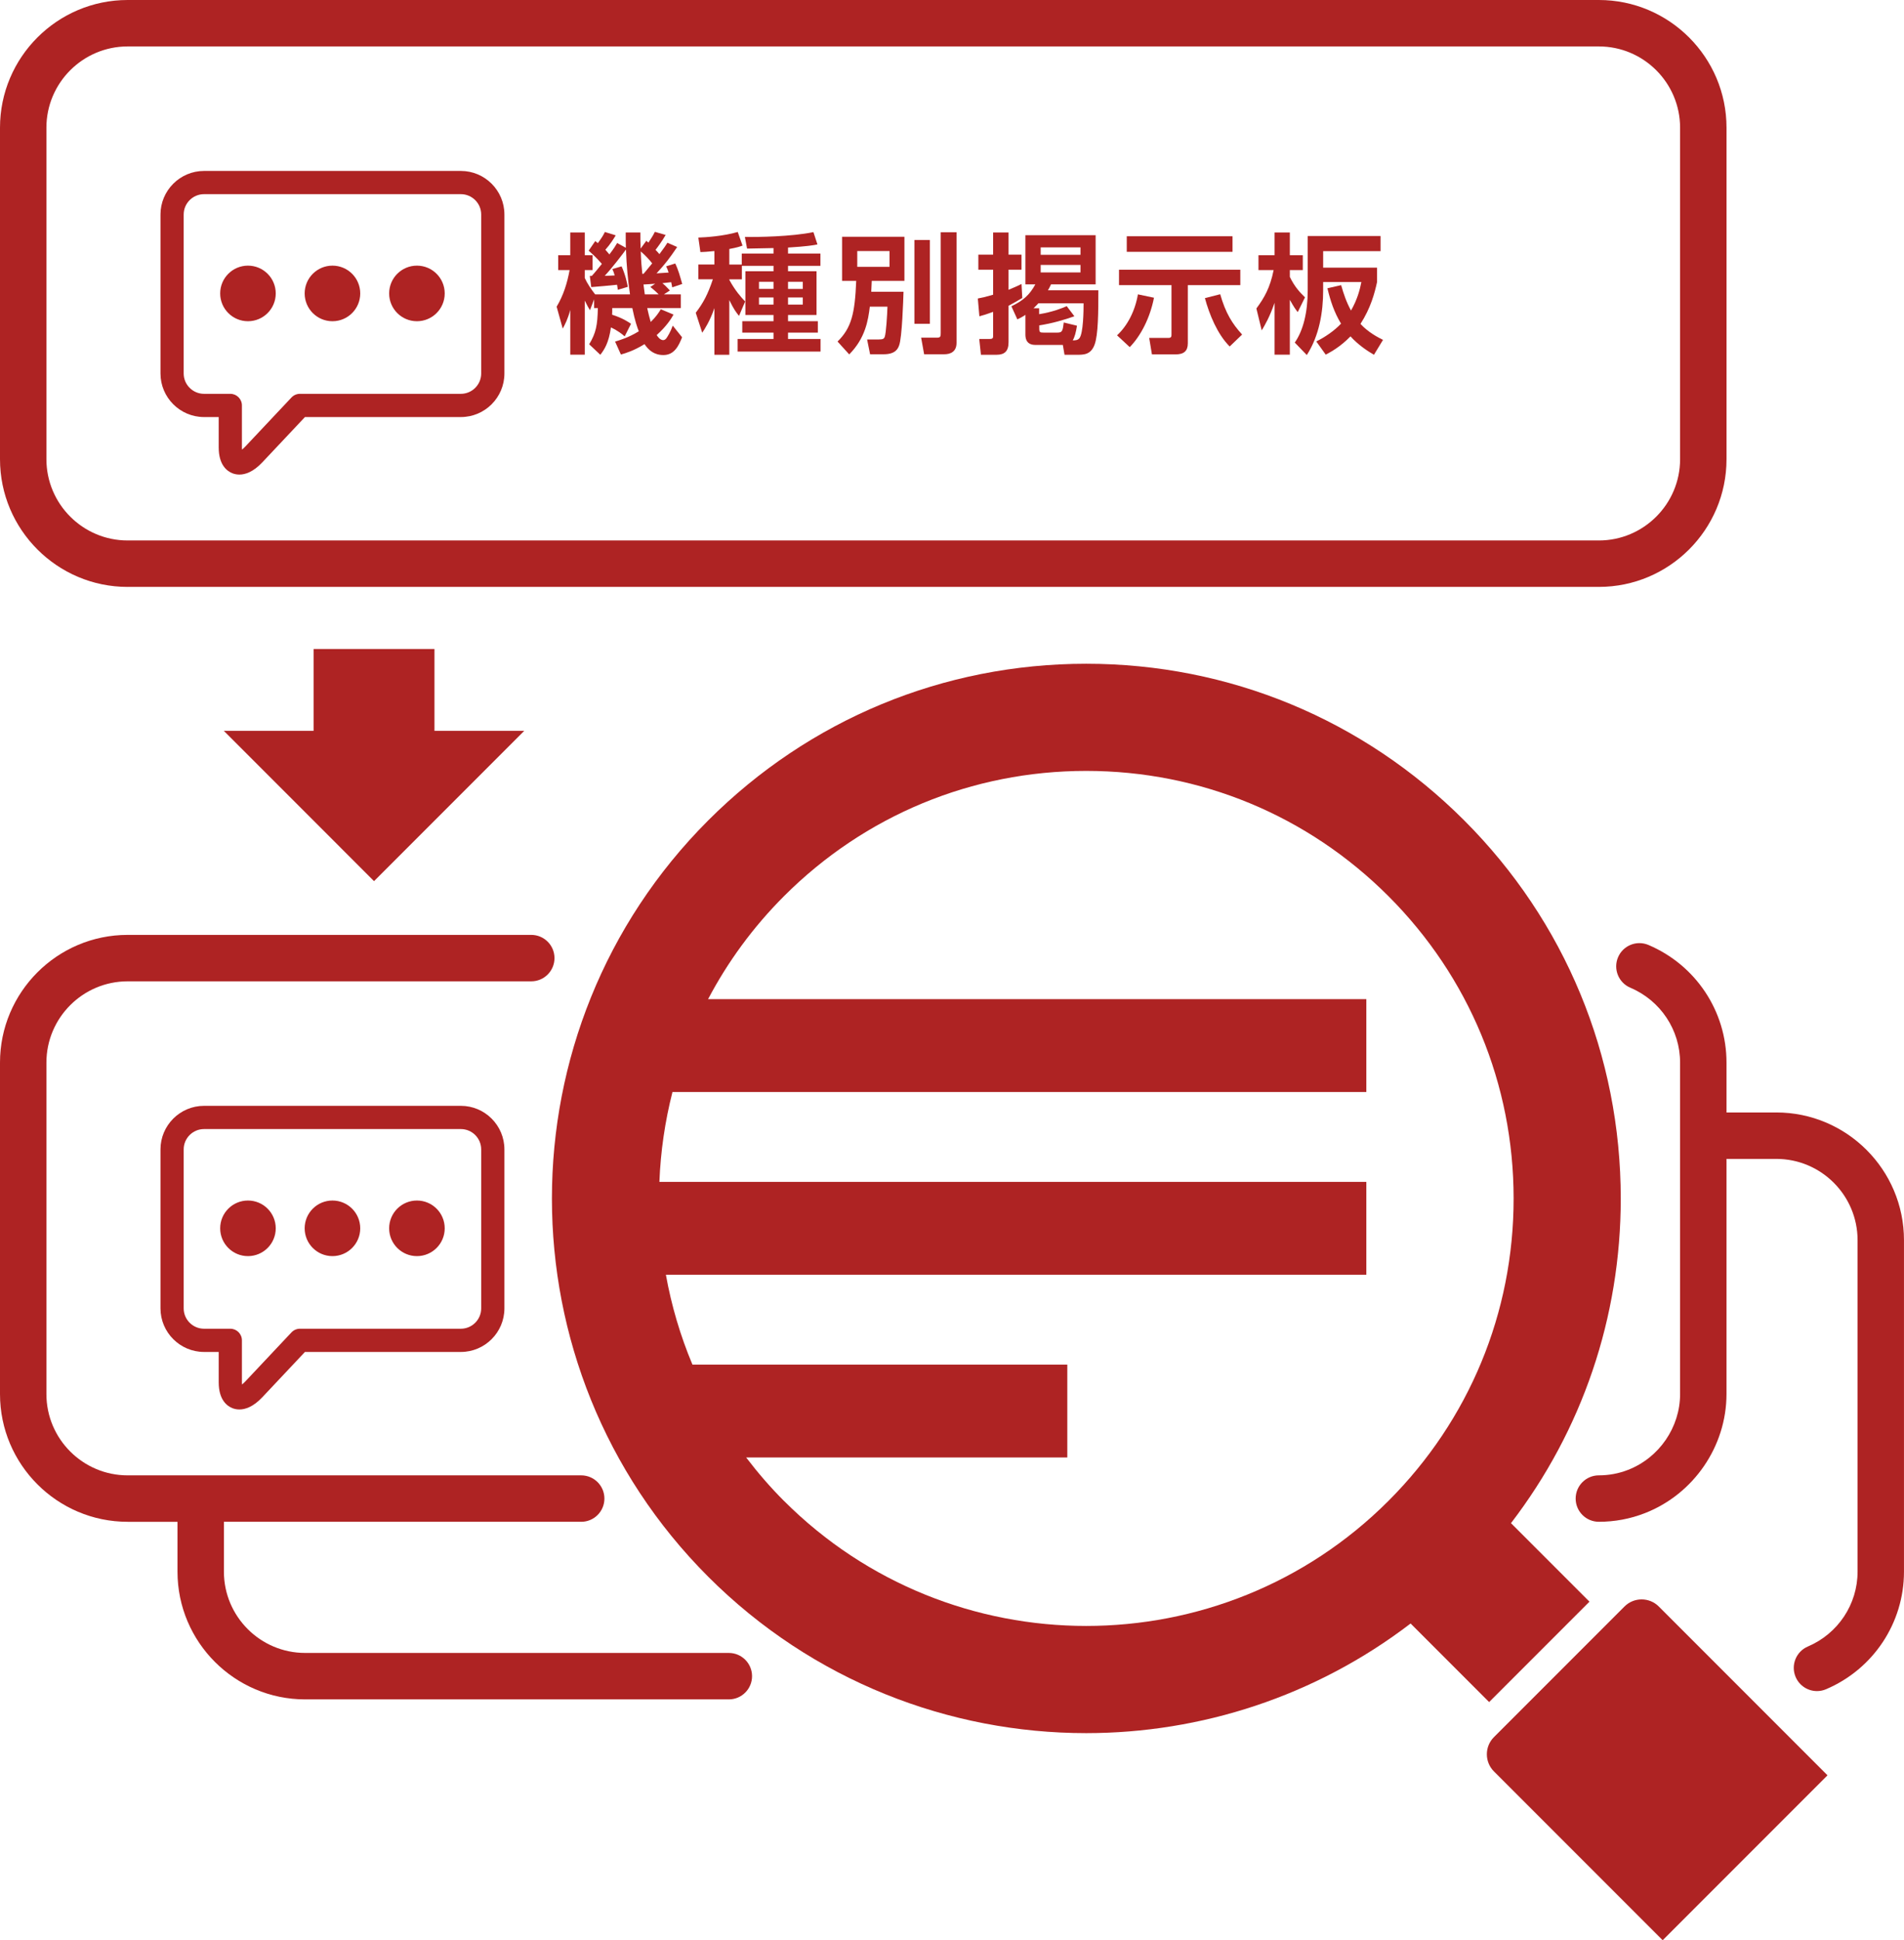
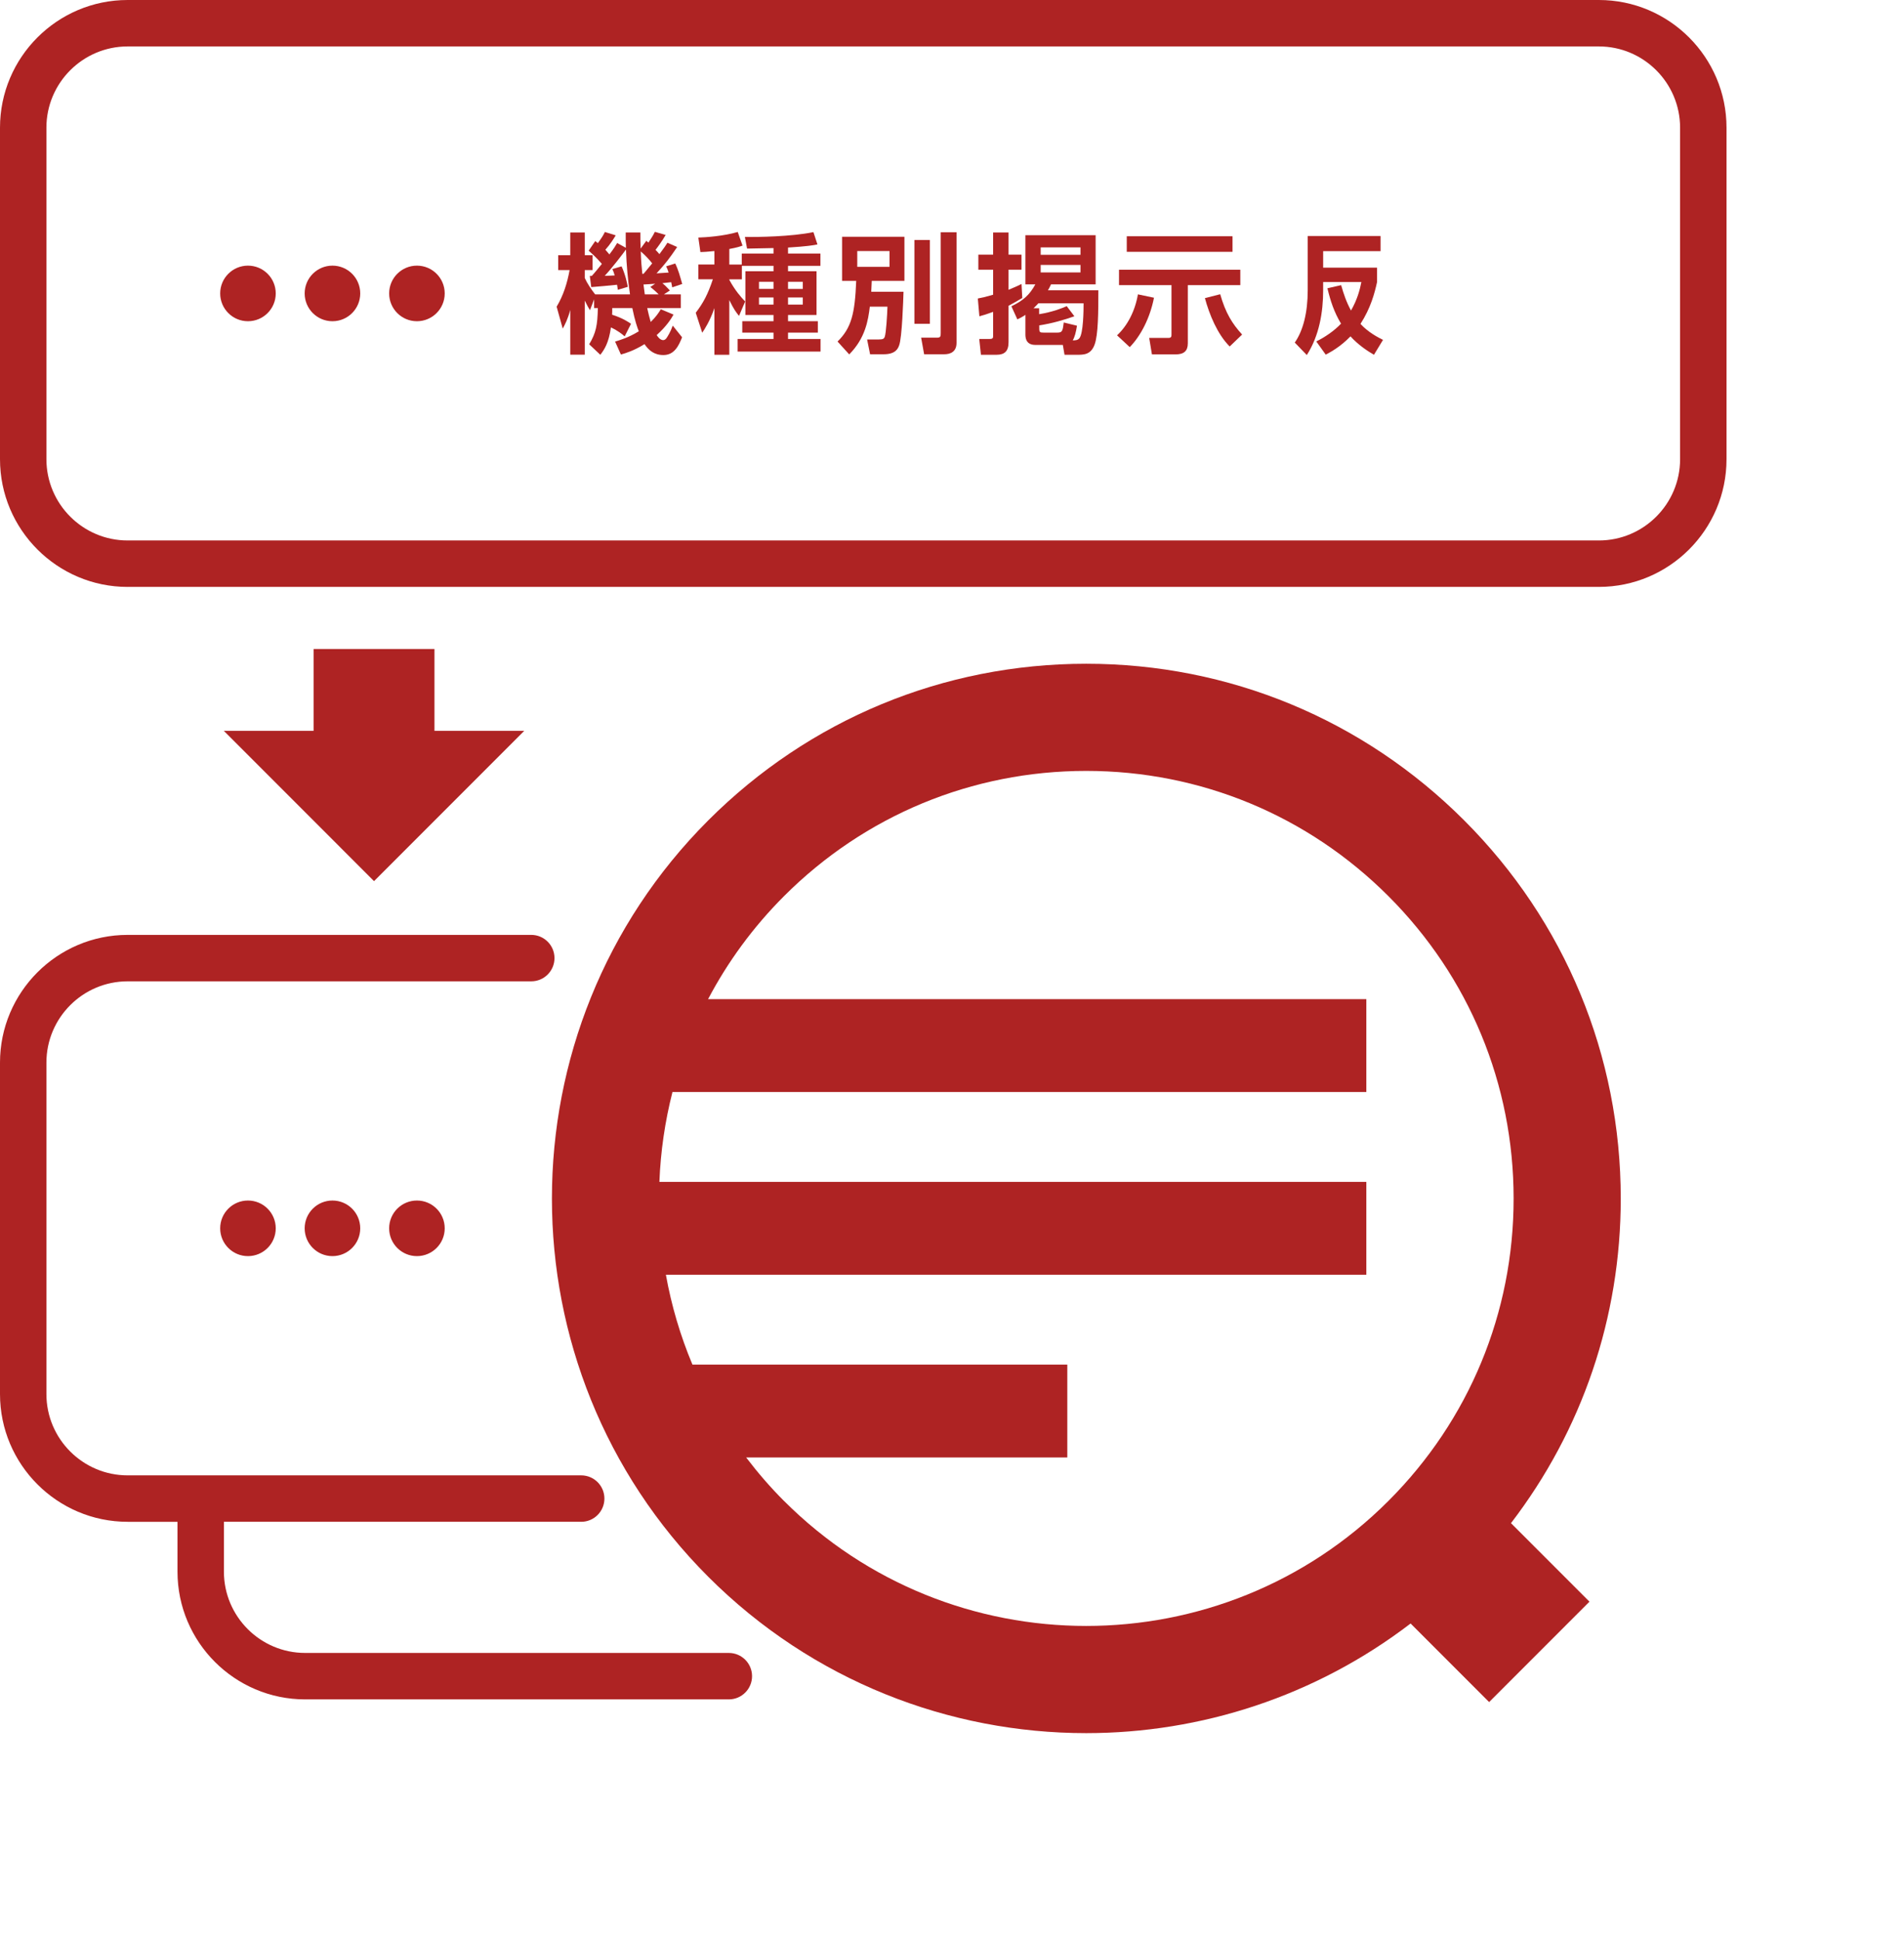
<svg xmlns="http://www.w3.org/2000/svg" width="216" height="220" version="1.1" viewBox="0 0 216 220">
  <defs>
    <style>
      .cls-1 {
        fill: #ae2323;
      }
    </style>
  </defs>
  <g>
    <g id="_レイヤー_1" data-name="レイヤー_1">
      <g>
-         <path class="cls-1" d="M201.52,126.142h-5.656v-5.656c0-5.817-3.475-11.051-8.851-13.336-1.342-.568-2.885.057-3.453,1.393-.568,1.338.055,2.885,1.393,3.453,3.43,1.456,5.645,4.788,5.645,8.489v37.589c0,3.764-2.37,7.217-5.899,8.592-1.057.413-2.172.622-3.315.622-1.454,0-2.633,1.179-2.633,2.633s1.179,2.633,2.633,2.633c1.801,0,3.561-.33,5.229-.982,5.533-2.157,9.25-7.582,9.25-13.498v-26.667h5.656c5.08,0,9.214,4.134,9.214,9.214v37.589c0,3.696-2.212,7.026-5.637,8.485-1.337.569-1.959,2.116-1.39,3.454.427,1,1.4,1.602,2.423,1.602.345,0,.694-.068,1.031-.212,5.368-2.287,8.838-7.519,8.838-13.329v-37.589c0-7.984-6.496-14.48-14.48-14.48Z" />
        <path class="cls-1" d="M82.683,187.425h-48.067c-5.08,0-9.214-4.134-9.214-9.214v-5.656h40.533c1.454,0,2.633-1.179,2.633-2.633s-1.179-2.633-2.633-2.633H14.48c-5.08,0-9.214-4.134-9.214-9.214v-37.589c0-5.08,4.134-9.214,9.214-9.214h45.791c1.454,0,2.633-1.179,2.633-2.633s-1.179-2.633-2.633-2.633H14.48c-7.984,0-14.48,6.496-14.48,14.48v37.589c0,7.984,6.496,14.48,14.48,14.48h5.656v5.656c0,7.984,6.496,14.48,14.48,14.48h48.067c1.454,0,2.633-1.179,2.633-2.633s-1.179-2.633-2.633-2.633Z" />
-         <path class="cls-1" d="M23.148,47.289h1.663v3.445c0,2.012.969,2.697,1.548,2.927.201.08.472.15.8.15.666,0,1.567-.291,2.601-1.387l4.835-5.135h17.687c2.725,0,4.941-2.217,4.941-4.943v-18.02c0-2.725-2.216-4.943-4.941-4.943h-29.133c-2.725,0-4.943,2.217-4.943,4.943v18.02c0,2.725,2.217,4.943,4.943,4.943ZM20.838,24.326c0-1.274,1.036-2.31,2.31-2.31h29.133c1.273,0,2.309,1.036,2.309,2.31v18.02c0,1.274-1.036,2.31-2.309,2.31h-18.255c-.363,0-.71.15-.959.414l-5.224,5.549c-.149.158-.28.275-.39.36-.005-.069-.009-.152-.009-.246v-4.761c0-.728-.589-1.316-1.316-1.316h-2.98c-1.274,0-2.31-1.036-2.31-2.31v-18.02Z" />
        <path class="cls-1" d="M28.13,36.424c1.741,0,3.152-1.411,3.152-3.152s-1.411-3.152-3.152-3.152-3.152,1.411-3.152,3.152,1.411,3.152,3.152,3.152Z" />
        <path class="cls-1" d="M37.715,36.424c1.741,0,3.152-1.411,3.152-3.152s-1.411-3.152-3.152-3.152-3.152,1.411-3.152,3.152,1.411,3.152,3.152,3.152Z" />
        <path class="cls-1" d="M47.299,36.424c1.741,0,3.152-1.411,3.152-3.152s-1.411-3.152-3.152-3.152-3.152,1.411-3.152,3.152,1.411,3.152,3.152,3.152Z" />
        <path class="cls-1" d="M14.48,66.548h166.905c7.984,0,14.48-6.496,14.48-14.48V14.48c0-7.984-6.496-14.48-14.48-14.48H14.48C6.496,0,0,6.496,0,14.48v37.589c0,7.984,6.496,14.48,14.48,14.48ZM5.265,14.48c0-5.08,4.134-9.214,9.214-9.214h166.905c5.08,0,9.214,4.134,9.214,9.214v37.589c0,5.08-4.134,9.214-9.214,9.214H14.48c-5.08,0-9.214-4.134-9.214-9.214V14.48Z" />
-         <path class="cls-1" d="M26.359,159.668c.201.08.472.15.8.15.666,0,1.567-.291,2.601-1.387l4.835-5.135h17.687c2.725,0,4.941-2.217,4.941-4.943v-18.02c0-2.725-2.216-4.943-4.941-4.943h-29.133c-2.725,0-4.943,2.217-4.943,4.943v18.02c0,2.725,2.217,4.943,4.943,4.943h1.663v3.445c0,2.012.969,2.697,1.548,2.927ZM23.148,150.663c-1.274,0-2.31-1.036-2.31-2.31v-18.02c0-1.274,1.036-2.31,2.31-2.31h29.133c1.273,0,2.309,1.036,2.309,2.31v18.02c0,1.274-1.036,2.31-2.309,2.31h-18.255c-.363,0-.71.15-.959.414l-5.224,5.549c-.149.158-.28.275-.39.36-.005-.069-.009-.152-.009-.246v-4.761c0-.728-.589-1.316-1.316-1.316h-2.98Z" />
        <path class="cls-1" d="M31.282,139.278c0-1.741-1.411-3.152-3.152-3.152s-3.152,1.411-3.152,3.152,1.411,3.152,3.152,3.152,3.152-1.411,3.152-3.152Z" />
        <path class="cls-1" d="M37.715,142.43c1.741,0,3.152-1.411,3.152-3.152s-1.411-3.152-3.152-3.152-3.152,1.411-3.152,3.152,1.411,3.152,3.152,3.152Z" />
        <path class="cls-1" d="M47.299,142.43c1.741,0,3.152-1.411,3.152-3.152s-1.411-3.152-3.152-3.152-3.152,1.411-3.152,3.152,1.411,3.152,3.152,3.152Z" />
        <path class="cls-1" d="M180.317,181.612l-8.903-8.903c8.07-10.521,12.453-23.324,12.453-36.806,0-16.198-6.308-31.427-17.761-42.88-11.454-11.452-26.683-17.761-42.88-17.761s-31.427,6.308-42.881,17.761c-23.644,23.644-23.644,62.116,0,85.762,11.823,11.821,27.352,17.733,42.881,17.733,12.993-.001,25.978-4.156,36.8-12.432l8.909,8.909,11.382-11.382ZM88.939,170.189c-1.563-1.563-2.984-3.214-4.289-4.926h36.431v-10.531h-42.526c-1.384-3.296-2.389-6.714-3.013-10.189h79.461v-10.531h-80.197c.133-3.429.628-6.845,1.482-10.189h78.715v-10.531h-74.674c2.212-4.202,5.081-8.146,8.611-11.677,9.158-9.158,21.335-14.202,34.286-14.202s25.127,5.044,34.285,14.202c9.159,9.158,14.202,21.334,14.202,34.286s-5.043,25.129-14.202,34.286c-18.906,18.904-49.666,18.903-68.571,0Z" />
-         <path class="cls-1" d="M184.296,182.155l-14.819,14.819c-1.067,1.067-1.067,2.814,0,3.881l19.145,19.145,18.7-18.7-19.145-19.145c-1.067-1.067-2.814-1.067-3.881,0Z" />
        <polygon class="cls-1" points="35.575 73.587 35.575 82.869 25.39 82.869 42.432 99.911 59.473 82.869 49.288 82.869 49.288 73.587 35.575 73.587" />
        <path class="cls-1" d="M63.842,37.258c.265-.5.558-1.029.852-2.117v5.073h1.647v-6.131c.324.661.397.779.589,1.088l.47-1.235v.999h.425c-.044,1.941-.206,2.809-.985,4.103l1.265,1.191c.455-.589.955-1.338,1.204-3.103.838.397,1.265.764,1.559,1.014l.72-1.426c-.309-.206-.941-.647-2.147-1.029.015-.265.015-.426.015-.75h2.279c.293,1.456.587,2.264.735,2.632-1.221.735-2.133,1-2.692,1.161l.662,1.471c.573-.162,1.455-.427,2.676-1.176.455.661,1.073,1.235,2.147,1.235,1.234,0,1.734-1.044,2.117-2.014l-1.059-1.323c-.265.749-.587,1.235-.706,1.411-.073.103-.206.235-.368.235-.368,0-.632-.397-.749-.574,1.176-1.058,1.661-1.882,1.912-2.323l-1.441-.603c-.265.427-.559.868-1.147,1.441-.132-.441-.294-1.088-.397-1.573h3.808v-1.558h-1.912l.676-.441c-.455-.485-.544-.574-.852-.824.265-.029.765-.088,1-.117.03.176.059.264.117.587l1.133-.382c-.235-.838-.456-1.647-.794-2.323l-1.028.323c.117.235.147.309.279.706-.162.015-1.147.073-1.368.088,1-1.088,1.471-1.706,2.338-2.985l-1.103-.485c-.235.382-.309.47-.911,1.293-.162-.191-.279-.323-.441-.485.206-.265.72-.941,1.147-1.691l-1.22-.353c-.118.235-.192.397-.735,1.221l-.235-.206-.647.882c-.03-.647-.03-1.235-.03-1.823h-1.662c0,.912,0,1.294.015,1.735l-.986-.544c-.19.323-.338.588-.882,1.294-.162-.206-.309-.353-.455-.529.587-.662.911-1.206,1.176-1.632l-1.235-.382c-.148.309-.251.515-.794,1.264-.087-.073-.22-.176-.294-.235l-.749,1.088c.324.294.809.706,1.5,1.5-.368.456-.868,1.073-1.147,1.368h-.221l.162,1.264c.706-.059,2.19-.177,2.926-.265.03.206.059.294.089.573l1.131-.338c-.073-.397-.265-1.353-.706-2.323l-1.044.309c.103.22.148.338.265.721-.192.015-.897.044-1.133.044.809-.853,2.073-2.514,2.412-2.985.059,1.809.221,3.514.456,5.087h-3.955c-.47-.603-.868-1.191-1.176-1.852v-.897h.882v-1.69h-.882v-2.574h-1.647v2.574h-1.368v1.69h1.294c-.265,1.456-.706,2.882-1.471,4.146l.692,2.485ZM74.325,32.171l-.545.368c.162.132.515.411.941.838h-1.572c-.03-.162-.118-.941-.148-1.118.192,0,1.103-.073,1.324-.088ZM73.987,29.863c-.545.676-.838,1.014-.986,1.191h-.132c-.073-.677-.147-1.5-.176-2.544.544.456,1.059,1.044,1.294,1.353Z" />
        <path class="cls-1" d="M79.665,37.729c.279-.412.882-1.338,1.382-2.794v5.294h1.69v-6.205c.53,1.103.838,1.471,1.103,1.794l.692-1.632c-.456-.485-1.117-1.206-1.795-2.455v-.059h1.427v-1.529h3.588v.618h-3.191v4.955h3.191v.706h-3.544v1.294h3.544v.721h-4.074v1.426h9.41v-1.426h-3.689v-.721h3.381v-1.294h-3.381v-.706h3.234v-4.955h-3.234v-.618h3.675v-1.397h-3.675v-.676c2.161-.132,2.91-.265,3.337-.353l-.456-1.397c-2.485.514-6.352.573-7.777.544l.249,1.323c.045,0,2.736-.059,3-.059v.618h-3.603v1.249h-1.411v-1.764c.883-.162,1.176-.265,1.5-.382l-.544-1.544c-1.617.47-3.588.603-4.47.632l.235,1.647c.425-.014.676-.029,1.588-.117v1.528h-1.823v1.676h1.647c-.573,1.721-1.089,2.676-1.941,3.793l.735,2.264ZM87.751,34.538h-1.647v-.809h1.647v.809ZM87.751,32.759h-1.647v-.809h1.647v.809ZM89.398,31.951h1.675v.809h-1.675v-.809ZM89.398,33.73h1.675v.809h-1.675v-.809Z" />
        <path class="cls-1" d="M96.341,40.184c1.837-1.852,2.145-3.867,2.337-5.411h2c-.03.926-.148,2.97-.31,3.426-.073.191-.176.294-.676.294h-1.323l.338,1.676h1.558c1.354,0,1.618-.676,1.735-1,.338-.867.47-5.161.5-6.087h-3.661c.03-.514.03-.706.059-1.235h3.705v-4.999h-7.073v4.999h1.603c-.147,3.72-.544,5.337-2.117,6.881l1.324,1.456ZM97.252,28.466h3.661v1.793h-3.661v-1.793Z" />
        <path class="cls-1" d="M104.838,40.169h2.295c.647,0,1.382-.25,1.382-1.294v-12.541h-1.795v11.423c0,.354-.014.53-.382.53h-1.838l.338,1.882Z" />
        <rect class="cls-1" x="103.736" y="27.216" width="1.75" height="9.498" />
        <path class="cls-1" d="M114.738,34.729l.677,1.485c.293-.147.558-.265.911-.515v2.176c0,.338,0,1.235,1.131,1.235h3.117l.192,1.118h1.411c.765,0,1.573,0,1.999-1.147.411-1.117.427-3.676.427-6.16h-5.719c.132-.235.22-.397.352-.677h5.058v-5.572h-7.969v5.572h1.131c-.676,1.235-1.411,1.853-2.72,2.485ZM118.061,28.054h4.515v.838h-4.515v-.838ZM118.061,30.039h4.515v.853h-4.515v-.853ZM117.796,34.391h5.132c0,.868-.03,3.381-.47,3.955-.192.235-.455.249-.765.249.221-.353.368-.911.486-1.661l-1.5-.368c-.117.941-.162,1.147-.706,1.147h-1.588c-.397,0-.486-.03-.486-.47v-.353c1.427-.206,2.912-.647,3.985-1.029l-.868-1.147c-.544.235-1.588.662-3.131.912v-.677h-.632c.235-.22.441-.441.544-.559Z" />
        <path class="cls-1" d="M110.93,33.847l.176,2.014c.397-.103.721-.192,1.559-.5v2.691c0,.235,0,.382-.368.382h-1.206l.192,1.794h1.764c.927,0,1.368-.412,1.368-1.426v-4.132c.249-.132,1.338-.735,1.558-.882l-.087-1.588c-.354.176-.486.25-1.471.661v-2.279h1.471v-1.706h-1.471v-2.514h-1.75v2.514h-1.676v1.706h1.676v2.837c-.927.265-1.251.338-1.735.427Z" />
        <rect class="cls-1" x="127.826" y="26.79" width="11.997" height="1.764" />
        <path class="cls-1" d="M136.692,33.803c.5,1.852,1.411,4.087,2.809,5.485l1.411-1.353c-1.103-1.206-1.882-2.44-2.485-4.572l-1.735.441Z" />
        <path class="cls-1" d="M132.899,37.935c0,.206-.014.382-.338.382h-2.19l.309,1.867h2.691c.941,0,1.382-.397,1.382-1.25v-6.601h5.954v-1.75h-13.761v1.75h5.954v5.601Z" />
        <path class="cls-1" d="M130.914,33.759l-1.823-.382c-.324,1.897-1.192,3.558-2.368,4.646l1.441,1.338c1.249-1.279,2.295-3.293,2.75-5.602Z" />
        <path class="cls-1" d="M148.251,40.257c1.411-2.19,1.854-4.866,1.854-7.321v-.956h4.337c-.162.823-.442,1.955-1.176,3.234-.515-.941-.838-1.882-1.118-2.881l-1.558.353c.338,1.411.749,2.691,1.544,4.014-.794.837-1.868,1.558-2.809,2.014l1.073,1.5c.603-.324,1.633-.868,2.809-2.073.838.926,1.852,1.618,2.661,2.088l1.03-1.691c-.545-.265-1.676-.853-2.558-1.809,1.161-1.808,1.602-3.47,1.882-4.749v-1.632h-6.116v-1.868h6.512v-1.72h-8.263v6.146c0,2.529-.514,4.572-1.469,5.94l1.366,1.411Z" />
-         <path class="cls-1" d="M143.135,37.464c.354-.588.927-1.559,1.455-3.131v5.881h1.735v-6.22c.47.838.632,1.059.897,1.397l.823-1.676c-.544-.53-1.176-1.176-1.72-2.323v-.765h1.471v-1.69h-1.471v-2.574h-1.735v2.574h-1.823v1.69h1.72c-.411,2.029-1.058,3.131-1.955,4.352l.603,2.485Z" />
      </g>
    </g>
  </g>
</svg>